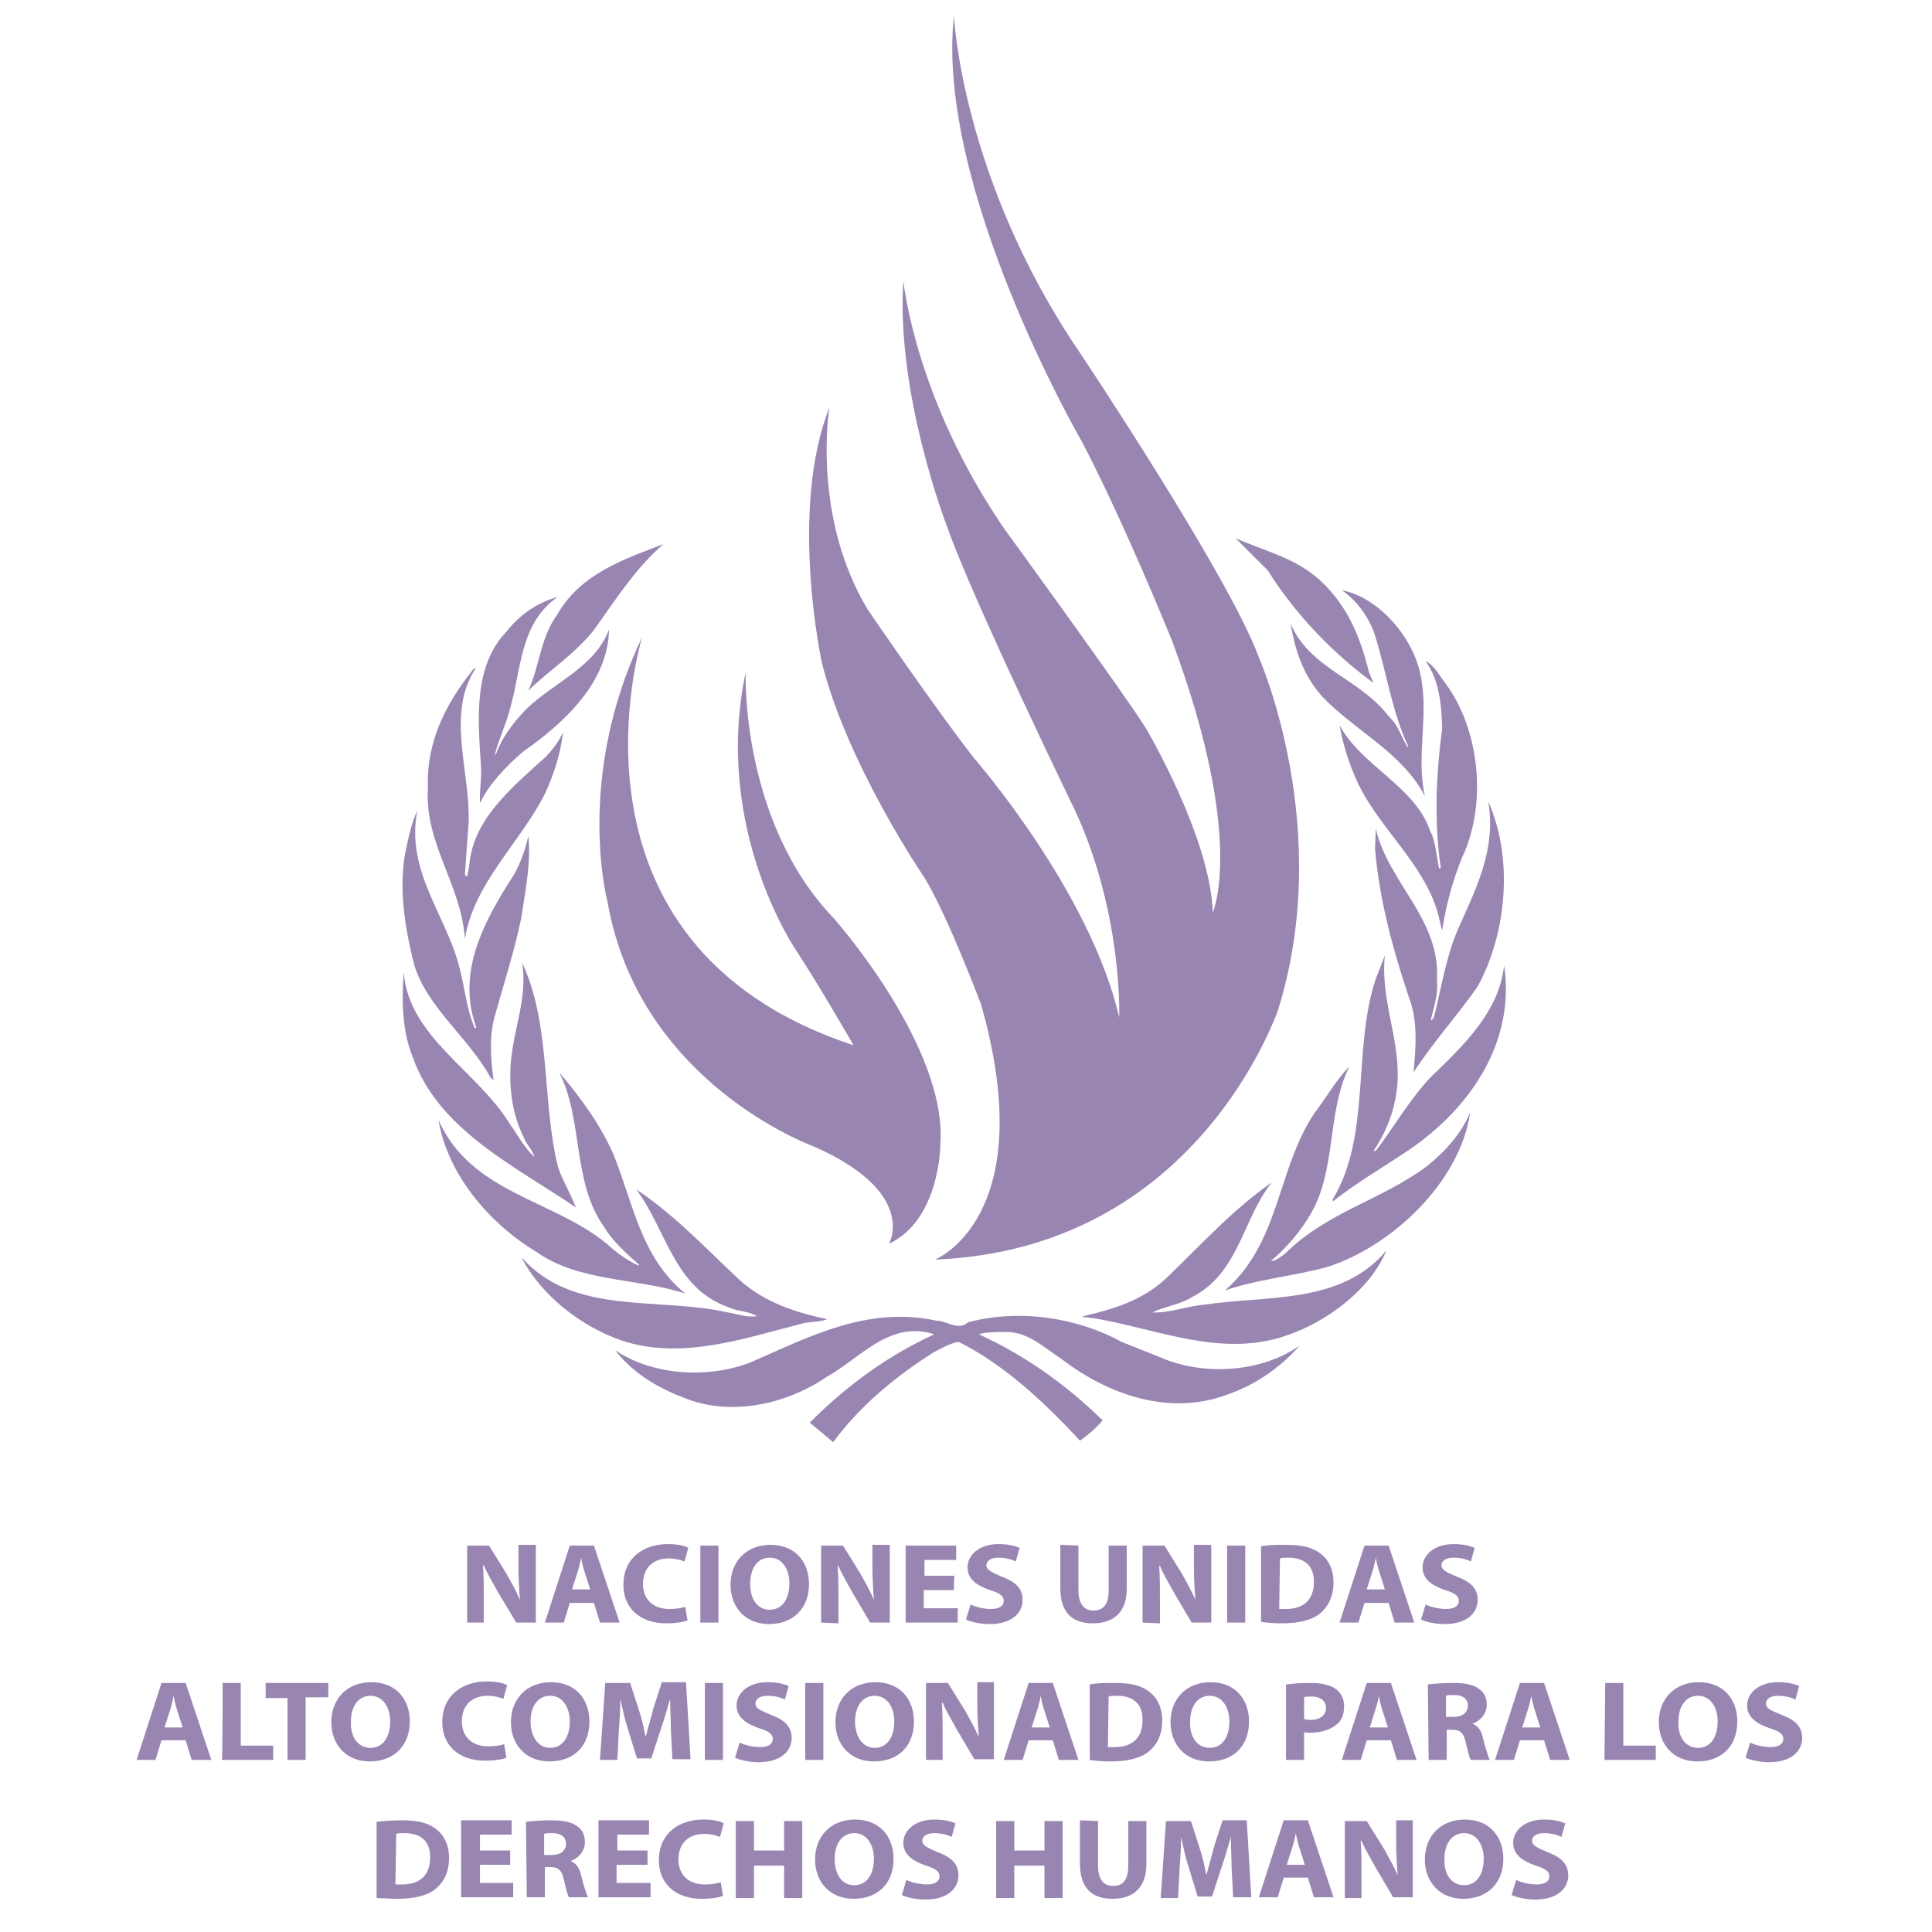
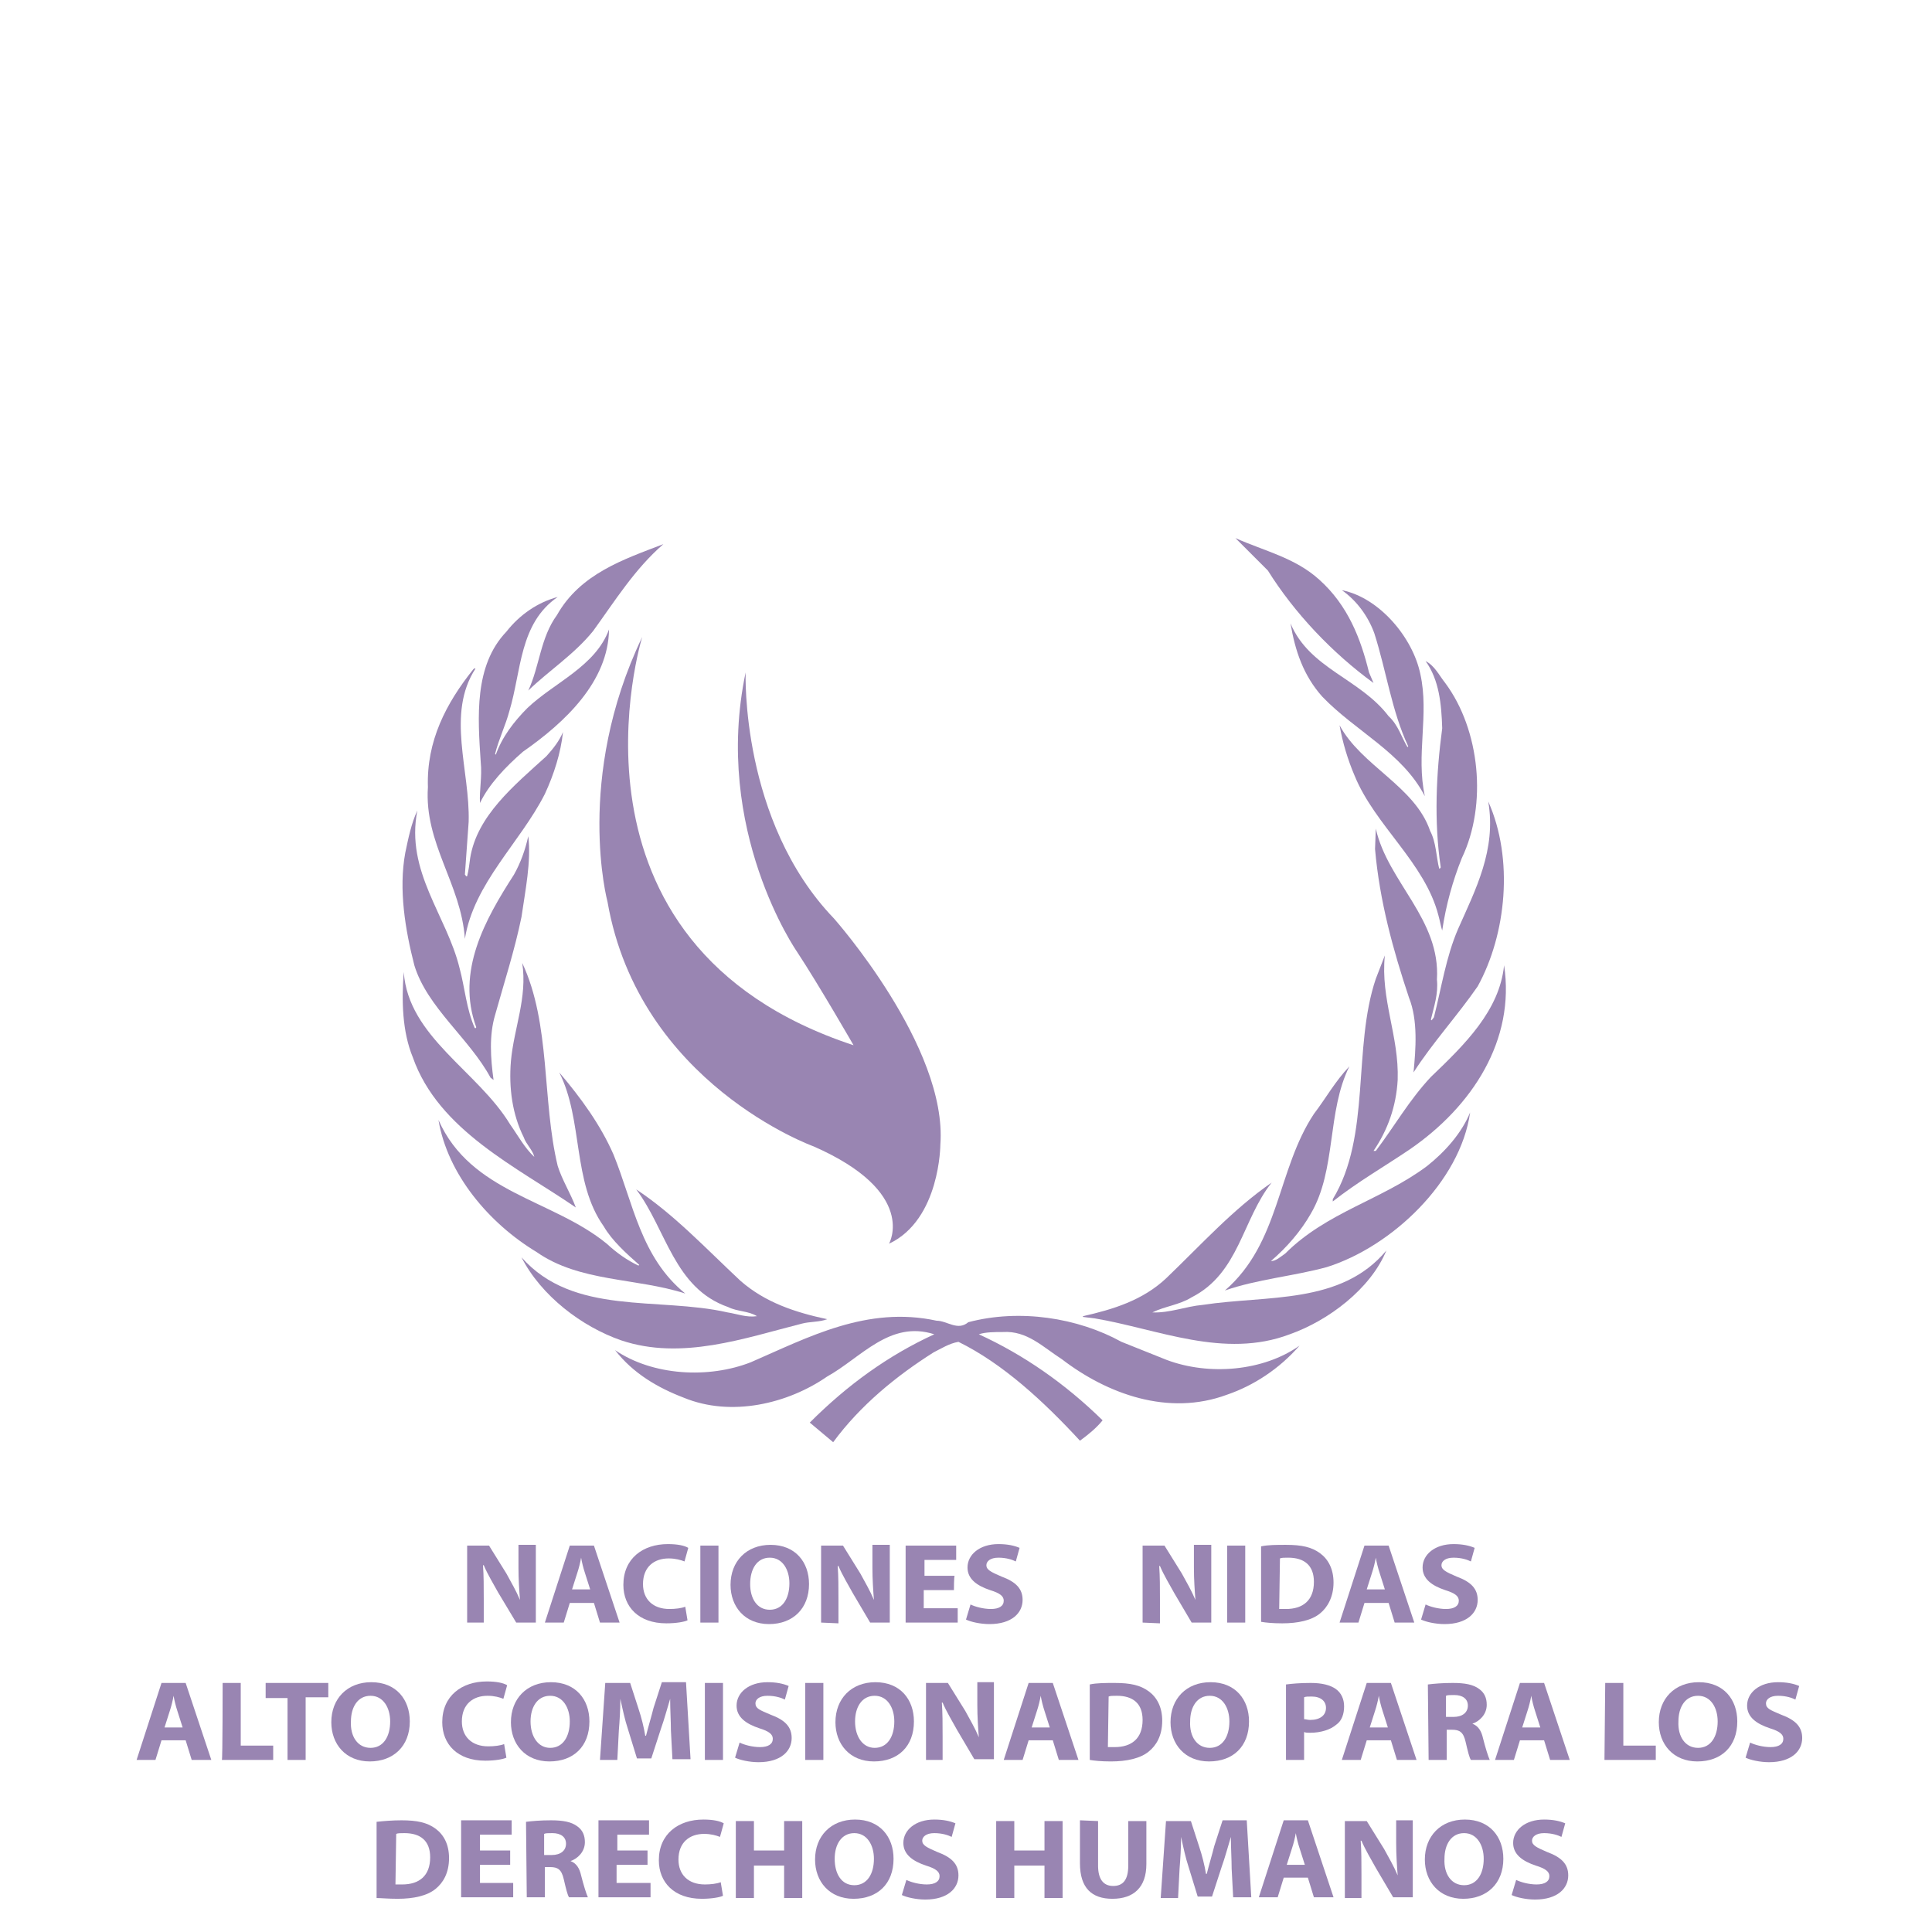
<svg xmlns="http://www.w3.org/2000/svg" version="1.1" id="Layer_1" x="0px" y="0px" viewBox="0 0 256 256" style="enable-background:new 0 0 256 256;" xml:space="preserve">
  <style type="text/css">
	.st0{fill:#9985B2;}
</style>
  <g>
    <g>
      <path class="st0" d="M175.8,167.9c-4.4,1.2-9.2,1.6-13.5,3.1c7.3-6.3,6.9-16,11.8-23.4c1.6-2.1,2.8-4.3,4.7-6.3    c-3,6-1.7,13.7-5.1,19.5c-1.3,2.3-3.2,4.5-5.3,6.3c0.7,0,1.3-0.6,1.9-1c5.5-5.5,12.8-7.1,18.8-11.6c2.4-1.9,4.6-4.4,5.7-7.1    C193.5,156.6,184.4,165.2,175.8,167.9L175.8,167.9z" />
      <path class="st0" d="M195.8,130.7c-2.7,3.9-6,7.5-8.5,11.4c0.3-3.1,0.6-6.9-0.6-9.9c-2.1-6.3-3.9-12.8-4.5-19.7l0.1-2.7    c1.6,7.1,8.6,12,8.1,20c0.2,1.9-0.4,3.6-0.8,5.3l0.1,0.1l0.3-0.4c1-3.9,1.6-8,3.2-11.7c2.3-5.2,5.1-10.5,4-16.9    C200.6,113.8,199.6,123.8,195.8,130.7L195.8,130.7z" />
      <path class="st0" d="M191.5,90.5c4.6,6.2,5.6,16.1,2.2,23.2c-1.2,3-2.1,6.2-2.6,9.6c-0.2-0.6-0.3-1.3-0.5-2    c-1.8-7-8.4-11.9-11.1-18.5c-0.9-2.1-1.6-4.4-2-6.7c2.9,5.4,10,8.1,12,14c0.8,1.5,0.8,3.4,1.2,5c0.1,0,0.2-0.1,0.2-0.2    c-0.9-6.1-0.6-12.4,0.2-18.4c-0.1-3.2-0.4-6.4-2.2-8.9C190.1,88.2,190.7,89.5,191.5,90.5L191.5,90.5z" />
      <path class="st0" d="M188.2,89.3c1.2,5.4-0.6,10.7,0.6,16.2l0,0c-3-5.8-9.2-8.6-13.6-13.2c-2.5-2.8-3.6-6.1-4.2-9.7    c2.5,6,9.2,7.3,13,12.3c1.3,1.2,1.7,2.8,2.5,4.1l0.1-0.1c-2.2-4.7-2.9-10-4.5-15c-0.8-2.2-2.3-4.3-4.3-5.7    C182.8,79.2,187.2,84.5,188.2,89.3L188.2,89.3z" />
      <path class="st0" d="M174.8,76.8c3.8,3.4,5.5,7.8,6.6,12.3l0.6,1.4c-5.5-4-10.5-9.3-14-14.9l-4.3-4.3    C167.5,73,171.6,73.9,174.8,76.8L174.8,76.8z" />
      <path class="st0" d="M87.9,72.1c-3.8,3.3-6.4,7.5-9.3,11.5c-2.5,3.1-5.8,5.2-8.6,7.9c1.5-3.2,1.6-7,3.8-10    C76.9,76,82.7,74.1,87.9,72.1L87.9,72.1z" />
      <path class="st0" d="M67.1,83.7c1.8-2.3,4.2-3.9,6.8-4.6c-5.1,3.5-4.8,9.8-6.4,15.1c-0.5,1.9-1.4,3.7-1.9,5.7l0.1,0.1    c0.8-2.3,2.4-4.4,4.2-6.2c3.6-3.4,9-5.5,10.8-10.4c-0.1,6.9-5.8,12.3-11.4,16.2c-2.3,2-4.5,4.3-5.7,6.8c-0.1-1.7,0.3-3.5,0.1-5.4    C63.3,95,62.8,88.2,67.1,83.7L67.1,83.7z" />
      <path class="st0" d="M56.7,104.3c-0.2-6.1,2.4-11.1,6-15.6c0.1-0.1,0.2-0.2,0.3-0.1c-3.9,6-0.7,13.5-0.9,20.3l-0.5,7    c0.1,0,0.1,0.3,0.3,0.2c0.2-0.8,0.3-1.6,0.4-2.4c0.9-5.6,5.8-9.6,10.1-13.5c0.9-1,1.7-2,2.2-3.2c-0.3,2.8-1.2,5.6-2.4,8.2    c-3.3,6.5-9.4,11.8-10.6,19.2C61.1,117.1,56.2,111.8,56.7,104.3L56.7,104.3z" />
      <path class="st0" d="M53.7,113c0.4-1.9,0.8-3.9,1.6-5.6c-1.6,8.1,3.9,13.9,5.6,20.9c0.7,2.6,0.9,5.4,2,7.9c0.1,0.1,0.2,0,0.2-0.1    c-2.7-7.4,1.2-14.3,5-20.2c0.9-1.6,1.5-3.3,1.9-5.1c0.4,3.4-0.4,7.2-0.9,10.7c-0.9,4.4-2.3,8.7-3.5,13c-0.8,2.7-0.6,5.7-0.2,8.6    l-0.4-0.3c-2.8-5.2-8.4-9.3-10.1-14.9C53.7,123.2,52.8,117.9,53.7,113L53.7,113z" />
      <path class="st0" d="M53.5,128.8c0.6,8.6,9.8,13.1,14.1,20.2c1,1.4,1.9,3.1,3.2,4.3c-0.2-0.9-1.1-1.7-1.4-2.6    c-1.5-3-2-6.5-1.7-10.1c0.4-4.4,2.2-8.4,1.5-13c3.8,8.1,2.6,18.2,4.7,26.9c0.6,1.9,1.7,3.6,2.4,5.5c-7.7-5.3-18.2-10.2-21.6-19.9    C53.3,136.7,53.2,132.6,53.5,128.8L53.5,128.8z" />
      <path class="st0" d="M58.1,148.4c4.3,9.7,15.1,10.5,22.3,16.4c1.3,1.2,2.7,2.2,4.2,2.9l0.1-0.1c-1.7-1.5-3.6-3.2-4.7-5.1    c-4.2-5.9-2.7-14.1-5.9-20.4c2.9,3.4,5.5,7,7.2,10.9c2.6,6.4,3.6,13.6,9.5,18.4c-6.5-2.1-14-1.5-19.7-5.5    C64.8,162.1,59.3,155.6,58.1,148.4L58.1,148.4z" />
      <path class="st0" d="M69.1,166.6c6.9,7.8,18.1,5.2,27.3,7.3c1.3,0.2,2.5,0.7,3.9,0.5c-1.1-0.7-2.6-0.6-3.8-1.2    c-7.2-2.5-8.2-10.3-12.2-15.6c5,3.3,9.2,7.8,13.8,12.1c3.3,2.9,7.3,4.2,11.5,5.1c-1,0.4-2.3,0.3-3.4,0.6    c-7.5,1.9-15.9,4.9-23.9,2.2C77.1,175.8,71.7,171.7,69.1,166.6L69.1,166.6z" />
      <path class="st0" d="M162.6,184.8c-7.8,2.9-15.9-0.1-21.9-4.7c-2.5-1.6-4.6-3.8-7.8-3.6c-1.1,0-2.3,0-3.2,0.3    c5.9,2.7,11.4,6.5,16.4,11.4c-0.8,1-1.9,1.9-3,2.7c-4.8-5.2-10.2-10.2-16.1-13.1c-1.2,0.2-2.3,0.9-3.3,1.4    c-4.9,3.1-9.7,7-13.3,11.9l-3.1-2.6c5-5,10.4-8.9,16.5-11.7c-5.9-1.9-9.7,3.1-14.2,5.6c-5.2,3.6-12.7,5.4-19,2.8    c-3.4-1.3-6.7-3.2-9.1-6.3c5,3.4,12.4,3.8,18,1.6c7.6-3.3,15.4-7.5,24.6-5.5c1.4,0,2.8,1.4,4.2,0.2c6.8-1.8,14.5-0.6,20.3,2.6    l6,2.4c5.6,2.1,12.8,1.5,17.6-1.9C169.5,181.4,166.1,183.6,162.6,184.8L162.6,184.8z" />
      <path class="st0" d="M170.9,176.8c-8.7,3.3-17.5-0.7-25.8-2.1l-1.6-0.2v-0.1c4-0.9,7.9-2.1,11-5c4.7-4.5,8.8-9.1,14-12.7    c-3.9,4.9-4.3,12-10.6,15.2c-1.6,1-3.6,1.2-5.2,2c2.3,0.1,4.4-0.8,6.7-1c8.5-1.3,18.3,0,24.3-7.2C181.6,170.8,176,175,170.9,176.8    L170.9,176.8z" />
      <path class="st0" d="M186.8,152.3c-3.4,2.3-6.9,4.3-10.2,6.9v-0.3c5.1-8.4,2.6-20,5.7-29.2l1.2-3.1c-0.6,5.8,1.9,10.7,1.7,16.5    c-0.2,3.5-1.3,6.6-3.2,9.4h0.3c2.5-3.3,4.4-6.7,7.3-9.8c4.5-4.3,9.1-8.8,9.7-14.8C200.8,137.8,195.1,146.6,186.8,152.3    L186.8,152.3z" />
    </g>
    <path class="st0" d="M117.8,164.8c0,0,3.9-6.8-10-12.9c0,0-23.1-8.3-27.3-32.4c0,0-4.4-16.3,4.6-35.1c0,0-12.7,40.7,28,54.1   c0,0-4.6-8-7.5-12.4c0,0-11.2-16.1-6.8-37c0,0-0.7,19.7,11.7,32.6c0,0,15.1,17,14.1,30C124.6,151.6,124.6,161.6,117.8,164.8z" />
-     <path class="st0" d="M123.9,166.9c0,0,14.1-5.6,6.1-33.8c0,0-4.4-11.7-7.5-16.8c0,0-10.2-14.9-13.6-28.5c0,0-4.4-20.2,1-33.8   c0,0-2.4,14.4,5.1,26.8c0,0,9,13.2,14.1,19.7c0,0,15.3,17.5,19.2,34.3c0,0,0.5-13.6-5.8-27.3c0,0-13.6-28-17-37.7   c0,0-6.8-17.5-5.8-32.6c0,0,1.5,15.6,13.4,32.9c0,0,16.3,22.4,18.8,26.5c0,0,8.5,14.4,8.8,24.3c0,0,4.4-9.7-5.4-36   c0,0-6.3-15.6-11.9-26.3c0,0-19.5-33.6-17-56.5c0,0,1,21.7,16.8,44.8c0,0,19.7,29.5,23.6,40.2c0,0,10.2,22.9,2.4,47.2   C169,134.3,158.7,165.5,123.9,166.9z" />
  </g>
  <g>
    <path class="st0" d="M61.9,215v-10.2h2.9l2.3,3.7c0.6,1.1,1.3,2.3,1.8,3.5h0c-0.1-1.3-0.2-2.7-0.2-4.3v-3h2.3V215h-2.6L66,211   c-0.6-1.1-1.4-2.4-1.9-3.6H64c0.1,1.4,0.1,2.8,0.1,4.5v3.1L61.9,215L61.9,215z" />
    <path class="st0" d="M75.5,212.4l-0.8,2.6h-2.5l3.3-10.2h3.2l3.4,10.2h-2.6l-0.8-2.6H75.5z M78.2,210.6l-0.7-2.2   c-0.2-0.6-0.4-1.4-0.5-2h0c-0.1,0.6-0.3,1.4-0.5,2l-0.7,2.2H78.2z" />
    <path class="st0" d="M91.1,214.7c-0.4,0.2-1.5,0.4-2.8,0.4c-3.7,0-5.7-2.2-5.7-5.1c0-3.5,2.6-5.4,5.9-5.4c1.3,0,2.2,0.2,2.7,0.5   l-0.5,1.8c-0.5-0.2-1.2-0.4-2.1-0.4c-1.9,0-3.4,1.1-3.4,3.4c0,2,1.3,3.3,3.5,3.3c0.8,0,1.6-0.1,2.1-0.3L91.1,214.7z" />
    <path class="st0" d="M95.2,204.8V215h-2.4v-10.2H95.2z" />
    <path class="st0" d="M101.9,215.2c-3.2,0-5.1-2.3-5.1-5.2c0-3.1,2.1-5.3,5.3-5.3c3.3,0,5.1,2.3,5.1,5.2   C107.2,213.1,105.1,215.2,101.9,215.2L101.9,215.2L101.9,215.2z M102,213.3c1.7,0,2.6-1.5,2.6-3.5c0-1.8-0.9-3.4-2.6-3.4   s-2.6,1.5-2.6,3.5C99.4,211.8,100.3,213.3,102,213.3L102,213.3z" />
    <path class="st0" d="M108.8,215v-10.2h2.9l2.3,3.7c0.6,1.1,1.3,2.3,1.8,3.5h0c-0.1-1.3-0.2-2.7-0.2-4.3v-3h2.3V215h-2.6l-2.3-3.9   c-0.6-1.1-1.4-2.4-1.9-3.6H111c0.1,1.4,0.1,2.8,0.1,4.5v3.1L108.8,215L108.8,215z" />
    <path class="st0" d="M126.4,210.7h-4v2.4h4.5v1.9h-6.9v-10.2h6.7v1.9h-4.2v2.1h4C126.4,208.8,126.4,210.7,126.4,210.7z" />
    <path class="st0" d="M128.6,212.6c0.6,0.3,1.7,0.6,2.7,0.6c1.1,0,1.7-0.4,1.7-1.1c0-0.6-0.5-1-1.8-1.4c-1.8-0.6-3-1.5-3-3   c0-1.7,1.6-3.1,4.1-3.1c1.2,0,2.1,0.2,2.8,0.5l-0.5,1.8c-0.4-0.2-1.2-0.5-2.3-0.5c-1.1,0-1.6,0.5-1.6,1c0,0.6,0.6,0.9,2,1.5   c1.9,0.7,2.8,1.6,2.8,3.1c0,1.7-1.4,3.2-4.4,3.2c-1.2,0-2.5-0.3-3.1-0.6L128.6,212.6z" />
-     <path class="st0" d="M142.9,204.8v5.9c0,1.8,0.7,2.7,2,2.7c1.3,0,2-0.8,2-2.7v-5.9h2.4v5.7c0,3.1-1.7,4.6-4.5,4.6   c-2.7,0-4.3-1.4-4.3-4.7v-5.7L142.9,204.8L142.9,204.8z" />
    <path class="st0" d="M151.4,215v-10.2h2.9l2.3,3.7c0.6,1.1,1.3,2.3,1.8,3.5h0c-0.1-1.3-0.2-2.7-0.2-4.3v-3h2.3V215h-2.6l-2.3-3.9   c-0.6-1.1-1.4-2.4-1.9-3.6h-0.1c0.1,1.4,0.1,2.8,0.1,4.5v3.1L151.4,215L151.4,215z" />
    <path class="st0" d="M165,204.8V215h-2.4v-10.2H165z" />
    <path class="st0" d="M167.1,204.9c0.9-0.2,2.1-0.2,3.3-0.2c2.1,0,3.4,0.3,4.5,1.1c1.1,0.8,1.8,2.1,1.8,3.9c0,1.9-0.8,3.3-1.8,4.1   c-1.1,0.9-2.9,1.3-5,1.3c-1.3,0-2.2-0.1-2.8-0.2L167.1,204.9L167.1,204.9z M169.5,213.2c0.2,0,0.6,0,0.9,0c2.2,0,3.7-1.1,3.7-3.6   c0-2.2-1.3-3.2-3.4-3.2c-0.5,0-0.9,0-1.1,0.1L169.5,213.2L169.5,213.2z" />
    <path class="st0" d="M180.8,212.4L180,215h-2.5l3.3-10.2h3.2l3.4,10.2h-2.6l-0.8-2.6H180.8z M183.5,210.6l-0.7-2.2   c-0.2-0.6-0.4-1.4-0.5-2h0c-0.1,0.6-0.3,1.4-0.5,2l-0.7,2.2H183.5z" />
    <path class="st0" d="M188.9,212.6c0.6,0.3,1.7,0.6,2.7,0.6c1.1,0,1.7-0.4,1.7-1.1c0-0.6-0.5-1-1.8-1.4c-1.8-0.6-3-1.5-3-3   c0-1.7,1.6-3.1,4.1-3.1c1.2,0,2.1,0.2,2.8,0.5l-0.5,1.8c-0.4-0.2-1.2-0.5-2.3-0.5c-1.1,0-1.6,0.5-1.6,1c0,0.6,0.6,0.9,2,1.5   c1.9,0.7,2.8,1.6,2.8,3.1c0,1.7-1.4,3.2-4.4,3.2c-1.2,0-2.5-0.3-3.1-0.6L188.9,212.6z" />
    <path class="st0" d="M21.4,230.6l-0.8,2.6h-2.5l3.3-10.2h3.2l3.4,10.2h-2.6l-0.8-2.6H21.4z M24.2,228.9l-0.7-2.2   c-0.2-0.6-0.4-1.4-0.5-2h0c-0.1,0.6-0.3,1.4-0.5,2l-0.7,2.2H24.2z" />
    <path class="st0" d="M29.5,223h2.4v8.3h4.3v1.9h-6.8C29.5,233.2,29.5,223,29.5,223z" />
    <path class="st0" d="M38.1,225h-2.9V223h8.3v1.9h-3v8.3h-2.4V225z" />
    <path class="st0" d="M49,233.4c-3.2,0-5.1-2.3-5.1-5.2c0-3.1,2.1-5.3,5.3-5.3c3.3,0,5.1,2.3,5.1,5.2   C54.3,231.4,52.1,233.4,49,233.4L49,233.4L49,233.4z M49.1,231.6c1.7,0,2.6-1.5,2.6-3.5c0-1.8-0.9-3.4-2.6-3.4   c-1.7,0-2.6,1.5-2.6,3.4C46.4,230.1,47.4,231.6,49.1,231.6L49.1,231.6z" />
    <path class="st0" d="M67.1,232.9c-0.4,0.2-1.5,0.4-2.8,0.4c-3.7,0-5.7-2.2-5.7-5.1c0-3.5,2.6-5.4,5.9-5.4c1.3,0,2.2,0.2,2.7,0.5   l-0.5,1.8c-0.5-0.2-1.2-0.4-2.1-0.4c-1.9,0-3.4,1.1-3.4,3.4c0,2,1.3,3.3,3.5,3.3c0.8,0,1.6-0.1,2.1-0.3L67.1,232.9z" />
    <path class="st0" d="M72.8,233.4c-3.2,0-5.1-2.3-5.1-5.2c0-3.1,2.1-5.3,5.3-5.3c3.3,0,5.1,2.3,5.1,5.2   C78.1,231.4,76,233.4,72.8,233.4L72.8,233.4L72.8,233.4z M72.9,231.6c1.7,0,2.6-1.5,2.6-3.5c0-1.8-0.9-3.4-2.6-3.4   s-2.6,1.5-2.6,3.4C70.3,230.1,71.3,231.6,72.9,231.6L72.9,231.6z" />
    <path class="st0" d="M88.9,229.3c0-1.2-0.1-2.7-0.1-4.2h0c-0.4,1.3-0.8,2.8-1.2,3.9l-1.3,4h-1.9l-1.2-3.9c-0.4-1.2-0.7-2.6-1-4h0   c0,1.4-0.1,3-0.2,4.2l-0.2,3.9h-2.3l0.7-10.2h3.3l1.1,3.4c0.4,1.2,0.7,2.4,0.9,3.6h0.1c0.3-1.2,0.7-2.5,1-3.7l1.1-3.4h3.2l0.6,10.2   h-2.4L88.9,229.3z" />
    <path class="st0" d="M95.8,223v10.2h-2.4V223H95.8z" />
    <path class="st0" d="M98,230.9c0.6,0.3,1.7,0.6,2.7,0.6c1.1,0,1.7-0.4,1.7-1.1c0-0.6-0.5-1-1.8-1.4c-1.8-0.6-3-1.5-3-3   c0-1.7,1.6-3.1,4.1-3.1c1.2,0,2.1,0.2,2.8,0.5l-0.5,1.8c-0.4-0.2-1.2-0.5-2.3-0.5c-1.1,0-1.6,0.5-1.6,1c0,0.7,0.6,0.9,2,1.5   c1.9,0.7,2.8,1.6,2.8,3.1c0,1.7-1.4,3.2-4.4,3.2c-1.2,0-2.5-0.3-3.1-0.6L98,230.9z" />
    <path class="st0" d="M109.1,223v10.2h-2.4V223H109.1z" />
    <path class="st0" d="M115.8,233.4c-3.2,0-5.1-2.3-5.1-5.2c0-3.1,2.1-5.3,5.3-5.3c3.3,0,5.1,2.3,5.1,5.2   C121.1,231.4,119,233.4,115.8,233.4L115.8,233.4L115.8,233.4z M115.9,231.6c1.7,0,2.6-1.5,2.6-3.5c0-1.8-0.9-3.4-2.6-3.4   c-1.7,0-2.6,1.5-2.6,3.4C113.3,230.1,114.3,231.6,115.9,231.6L115.9,231.6z" />
    <path class="st0" d="M122.7,233.2V223h2.9l2.3,3.7c0.6,1.1,1.3,2.3,1.8,3.5h0c-0.1-1.3-0.2-2.7-0.2-4.3v-3h2.2v10.2h-2.6l-2.3-3.9   c-0.6-1.1-1.4-2.4-1.9-3.6h-0.1c0.1,1.4,0.1,2.8,0.1,4.5v3.1L122.7,233.2L122.7,233.2z" />
    <path class="st0" d="M136.3,230.6l-0.8,2.6H133l3.3-10.2h3.2l3.4,10.2h-2.6l-0.8-2.6H136.3z M139.1,228.9l-0.7-2.2   c-0.2-0.6-0.4-1.4-0.5-2h0c-0.1,0.6-0.3,1.4-0.5,2l-0.7,2.2H139.1z" />
    <path class="st0" d="M144.4,223.2c0.9-0.2,2.1-0.2,3.3-0.2c2.1,0,3.4,0.3,4.5,1.1c1.1,0.8,1.8,2.1,1.8,3.9c0,2-0.8,3.3-1.8,4.1   c-1.1,0.9-2.9,1.3-5,1.3c-1.3,0-2.2-0.1-2.8-0.2L144.4,223.2L144.4,223.2z M146.8,231.5c0.2,0,0.6,0,0.9,0c2.2,0,3.7-1.1,3.7-3.6   c0-2.2-1.3-3.2-3.4-3.2c-0.5,0-0.9,0-1.1,0.1L146.8,231.5L146.8,231.5z" />
-     <path class="st0" d="M160.2,233.4c-3.2,0-5.1-2.3-5.1-5.2c0-3.1,2.1-5.3,5.3-5.3c3.3,0,5.1,2.3,5.1,5.2   C165.5,231.4,163.4,233.4,160.2,233.4L160.2,233.4L160.2,233.4z M160.3,231.6c1.7,0,2.6-1.5,2.6-3.5c0-1.8-0.9-3.4-2.6-3.4   c-1.7,0-2.6,1.5-2.6,3.4C157.6,230.1,158.6,231.6,160.3,231.6L160.3,231.6z" />
+     <path class="st0" d="M160.2,233.4c-3.2,0-5.1-2.3-5.1-5.2c0-3.1,2.1-5.3,5.3-5.3c3.3,0,5.1,2.3,5.1,5.2   C165.5,231.4,163.4,233.4,160.2,233.4L160.2,233.4L160.2,233.4z M160.3,231.6c1.7,0,2.6-1.5,2.6-3.5c0-1.8-0.9-3.4-2.6-3.4   c-1.7,0-2.6,1.5-2.6,3.4C157.6,230.1,158.6,231.6,160.3,231.6L160.3,231.6" />
    <path class="st0" d="M170.4,223.2c0.8-0.1,1.8-0.2,3.3-0.2c1.5,0,2.6,0.3,3.3,0.8c0.7,0.5,1.1,1.3,1.1,2.3c0,1-0.3,1.9-1,2.4   c-0.8,0.7-2.1,1.1-3.5,1.1c-0.3,0-0.6,0-0.8-0.1v3.7h-2.4L170.4,223.2L170.4,223.2z M172.8,227.8c0.2,0,0.5,0.1,0.8,0.1   c1.3,0,2.1-0.6,2.1-1.6c0-0.9-0.7-1.5-1.9-1.5c-0.5,0-0.8,0-1,0.1L172.8,227.8L172.8,227.8z" />
    <path class="st0" d="M181.1,230.6l-0.8,2.6h-2.5l3.3-10.2h3.2l3.4,10.2h-2.6l-0.8-2.6H181.1z M183.9,228.9l-0.7-2.2   c-0.2-0.6-0.4-1.4-0.5-2h0c-0.1,0.6-0.3,1.4-0.5,2l-0.7,2.2H183.9z" />
    <path class="st0" d="M189.2,223.2c0.8-0.1,1.9-0.2,3.3-0.2c1.6,0,2.7,0.2,3.5,0.8c0.7,0.5,1,1.2,1,2.1c0,1.3-1,2.2-1.9,2.5v0   c0.8,0.3,1.2,1,1.4,1.9c0.3,1.2,0.7,2.5,0.9,2.9h-2.5c-0.2-0.3-0.4-1.1-0.7-2.4c-0.3-1.3-0.8-1.6-1.8-1.6h-0.7v4h-2.4L189.2,223.2   L189.2,223.2z M191.6,227.5h1c1.2,0,1.9-0.6,1.9-1.5c0-0.9-0.7-1.4-1.8-1.4c-0.6,0-0.9,0-1.1,0.1L191.6,227.5L191.6,227.5z" />
    <path class="st0" d="M201.4,230.6l-0.8,2.6h-2.5l3.3-10.2h3.2l3.4,10.2h-2.6l-0.8-2.6H201.4z M204.1,228.9l-0.7-2.2   c-0.2-0.6-0.4-1.4-0.5-2h0c-0.1,0.6-0.3,1.4-0.5,2l-0.7,2.2H204.1z" />
    <path class="st0" d="M212.7,223h2.4v8.3h4.3v1.9h-6.8L212.7,223L212.7,223z" />
    <path class="st0" d="M224.9,233.4c-3.2,0-5.1-2.3-5.1-5.2c0-3.1,2.1-5.3,5.3-5.3c3.3,0,5.1,2.3,5.1,5.2   C230.2,231.4,228.1,233.4,224.9,233.4L224.9,233.4L224.9,233.4z M225,231.6c1.7,0,2.6-1.5,2.6-3.5c0-1.8-0.9-3.4-2.6-3.4   c-1.7,0-2.6,1.5-2.6,3.4C222.3,230.1,223.3,231.6,225,231.6L225,231.6z" />
    <path class="st0" d="M231.9,230.9c0.6,0.3,1.7,0.6,2.7,0.6c1.1,0,1.7-0.4,1.7-1.1c0-0.6-0.5-1-1.8-1.4c-1.8-0.6-3-1.5-3-3   c0-1.7,1.6-3.1,4.1-3.1c1.2,0,2.1,0.2,2.8,0.5l-0.5,1.8c-0.4-0.2-1.2-0.5-2.3-0.5c-1.1,0-1.6,0.5-1.6,1c0,0.7,0.6,0.9,2,1.5   c1.9,0.7,2.8,1.6,2.8,3.1c0,1.7-1.4,3.2-4.4,3.2c-1.2,0-2.5-0.3-3.1-0.6L231.9,230.9z" />
    <path class="st0" d="M49.9,241.4c0.9-0.1,2.1-0.2,3.3-0.2c2.1,0,3.4,0.3,4.5,1.1c1.1,0.8,1.8,2.1,1.8,3.9c0,2-0.8,3.3-1.8,4.1   c-1.1,0.9-2.9,1.3-5,1.3c-1.3,0-2.2-0.1-2.8-0.1L49.9,241.4L49.9,241.4z M52.4,249.7c0.2,0,0.6,0,0.9,0c2.2,0,3.7-1.1,3.7-3.6   c0-2.2-1.3-3.2-3.4-3.2c-0.5,0-0.9,0-1.1,0.1L52.4,249.7L52.4,249.7z" />
    <path class="st0" d="M67.6,247.1h-4v2.4H68v1.9h-6.9v-10.2h6.7v1.9h-4.2v2.1h4C67.6,245.3,67.6,247.1,67.6,247.1z" />
    <path class="st0" d="M69.7,241.4c0.8-0.1,1.9-0.2,3.3-0.2c1.6,0,2.7,0.2,3.5,0.8c0.7,0.5,1,1.2,1,2.1c0,1.3-1,2.2-1.9,2.5v0   c0.8,0.3,1.2,1,1.4,1.9c0.3,1.2,0.7,2.5,0.9,2.9h-2.5c-0.2-0.3-0.4-1.1-0.7-2.4c-0.3-1.3-0.8-1.6-1.8-1.6h-0.7v4h-2.4L69.7,241.4   L69.7,241.4z M72.1,245.8h1c1.2,0,1.9-0.6,1.9-1.5c0-0.9-0.7-1.4-1.8-1.4c-0.6,0-0.9,0-1.1,0.1L72.1,245.8L72.1,245.8z" />
    <path class="st0" d="M85.7,247.1h-4v2.4h4.5v1.9h-6.9v-10.2h6.7v1.9h-4.2v2.1h4V247.1z" />
    <path class="st0" d="M95.8,251.2c-0.4,0.2-1.5,0.4-2.8,0.4c-3.7,0-5.7-2.2-5.7-5.1c0-3.5,2.6-5.4,5.9-5.4c1.3,0,2.2,0.2,2.7,0.5   l-0.5,1.8c-0.5-0.2-1.2-0.4-2.1-0.4c-1.9,0-3.4,1.1-3.4,3.4c0,2,1.3,3.3,3.5,3.3c0.8,0,1.6-0.1,2.1-0.3L95.8,251.2z" />
    <path class="st0" d="M99.9,241.3v3.9h4v-3.9h2.4v10.2h-2.4v-4.3h-4v4.3h-2.4v-10.2H99.9z" />
    <path class="st0" d="M113.1,251.6c-3.2,0-5.1-2.3-5.1-5.2c0-3.1,2.1-5.3,5.3-5.3c3.3,0,5.1,2.3,5.1,5.2   C118.4,249.6,116.3,251.6,113.1,251.6L113.1,251.6L113.1,251.6z M113.2,249.8c1.7,0,2.6-1.5,2.6-3.5c0-1.8-0.9-3.4-2.6-3.4   s-2.6,1.5-2.6,3.4C110.6,248.3,111.5,249.8,113.2,249.8L113.2,249.8z" />
    <path class="st0" d="M120.1,249.1c0.6,0.3,1.7,0.6,2.7,0.6c1.1,0,1.7-0.4,1.7-1.1c0-0.6-0.5-1-1.8-1.4c-1.8-0.6-3-1.5-3-3   c0-1.7,1.6-3.1,4.1-3.1c1.2,0,2.1,0.2,2.8,0.5l-0.5,1.8c-0.4-0.2-1.2-0.5-2.3-0.5c-1.1,0-1.6,0.5-1.6,1c0,0.6,0.6,0.9,2,1.5   c1.9,0.7,2.8,1.6,2.8,3.1c0,1.7-1.4,3.2-4.4,3.2c-1.2,0-2.5-0.3-3.1-0.6L120.1,249.1z" />
    <path class="st0" d="M134.4,241.3v3.9h4v-3.9h2.4v10.2h-2.4v-4.3h-4v4.3H132v-10.2H134.4z" />
    <path class="st0" d="M145.5,241.3v5.9c0,1.8,0.7,2.7,2,2.7c1.3,0,2-0.8,2-2.7v-5.9h2.4v5.7c0,3.1-1.7,4.6-4.5,4.6   c-2.7,0-4.3-1.4-4.3-4.7v-5.7L145.5,241.3L145.5,241.3z" />
    <path class="st0" d="M163.2,247.6c0-1.2-0.1-2.7-0.1-4.2h0c-0.4,1.3-0.8,2.8-1.2,3.9l-1.3,4h-1.9l-1.2-3.9c-0.4-1.2-0.7-2.6-1-4h0   c0,1.4-0.1,3-0.2,4.2l-0.2,3.9h-2.3l0.7-10.2h3.3l1.1,3.4c0.4,1.2,0.7,2.4,0.9,3.6h0.1c0.3-1.2,0.7-2.5,1-3.7l1.1-3.4h3.2l0.6,10.2   h-2.4L163.2,247.6z" />
    <path class="st0" d="M170.1,248.8l-0.8,2.6h-2.5l3.3-10.2h3.2l3.4,10.2h-2.6l-0.8-2.6H170.1z M172.9,247.1l-0.7-2.2   c-0.2-0.6-0.4-1.4-0.5-2h0c-0.1,0.6-0.3,1.4-0.5,2l-0.7,2.2H172.9z" />
    <path class="st0" d="M178.2,251.5v-10.2h2.9l2.3,3.7c0.6,1.1,1.3,2.3,1.8,3.5h0c-0.1-1.3-0.2-2.7-0.2-4.3v-3h2.2v10.2h-2.6   l-2.3-3.9c-0.6-1.1-1.4-2.4-1.9-3.6h-0.1c0.1,1.4,0.1,2.8,0.1,4.5v3.1L178.2,251.5L178.2,251.5z" />
    <path class="st0" d="M193.9,251.6c-3.2,0-5.1-2.3-5.1-5.2c0-3.1,2.1-5.3,5.3-5.3c3.3,0,5.1,2.3,5.1,5.2   C199.2,249.6,197,251.6,193.9,251.6L193.9,251.6L193.9,251.6z M194,249.8c1.7,0,2.6-1.5,2.6-3.5c0-1.8-0.9-3.4-2.6-3.4   s-2.6,1.5-2.6,3.4C191.3,248.3,192.3,249.8,194,249.8L194,249.8z" />
    <path class="st0" d="M200.9,249.1c0.6,0.3,1.7,0.6,2.7,0.6c1.1,0,1.7-0.4,1.7-1.1c0-0.6-0.5-1-1.8-1.4c-1.8-0.6-3-1.5-3-3   c0-1.7,1.6-3.1,4.1-3.1c1.2,0,2.1,0.2,2.8,0.5l-0.5,1.8c-0.4-0.2-1.2-0.5-2.3-0.5c-1.1,0-1.6,0.5-1.6,1c0,0.6,0.6,0.9,2,1.5   c1.9,0.7,2.8,1.6,2.8,3.1c0,1.7-1.4,3.2-4.4,3.2c-1.2,0-2.5-0.3-3.1-0.6L200.9,249.1z" />
  </g>
</svg>